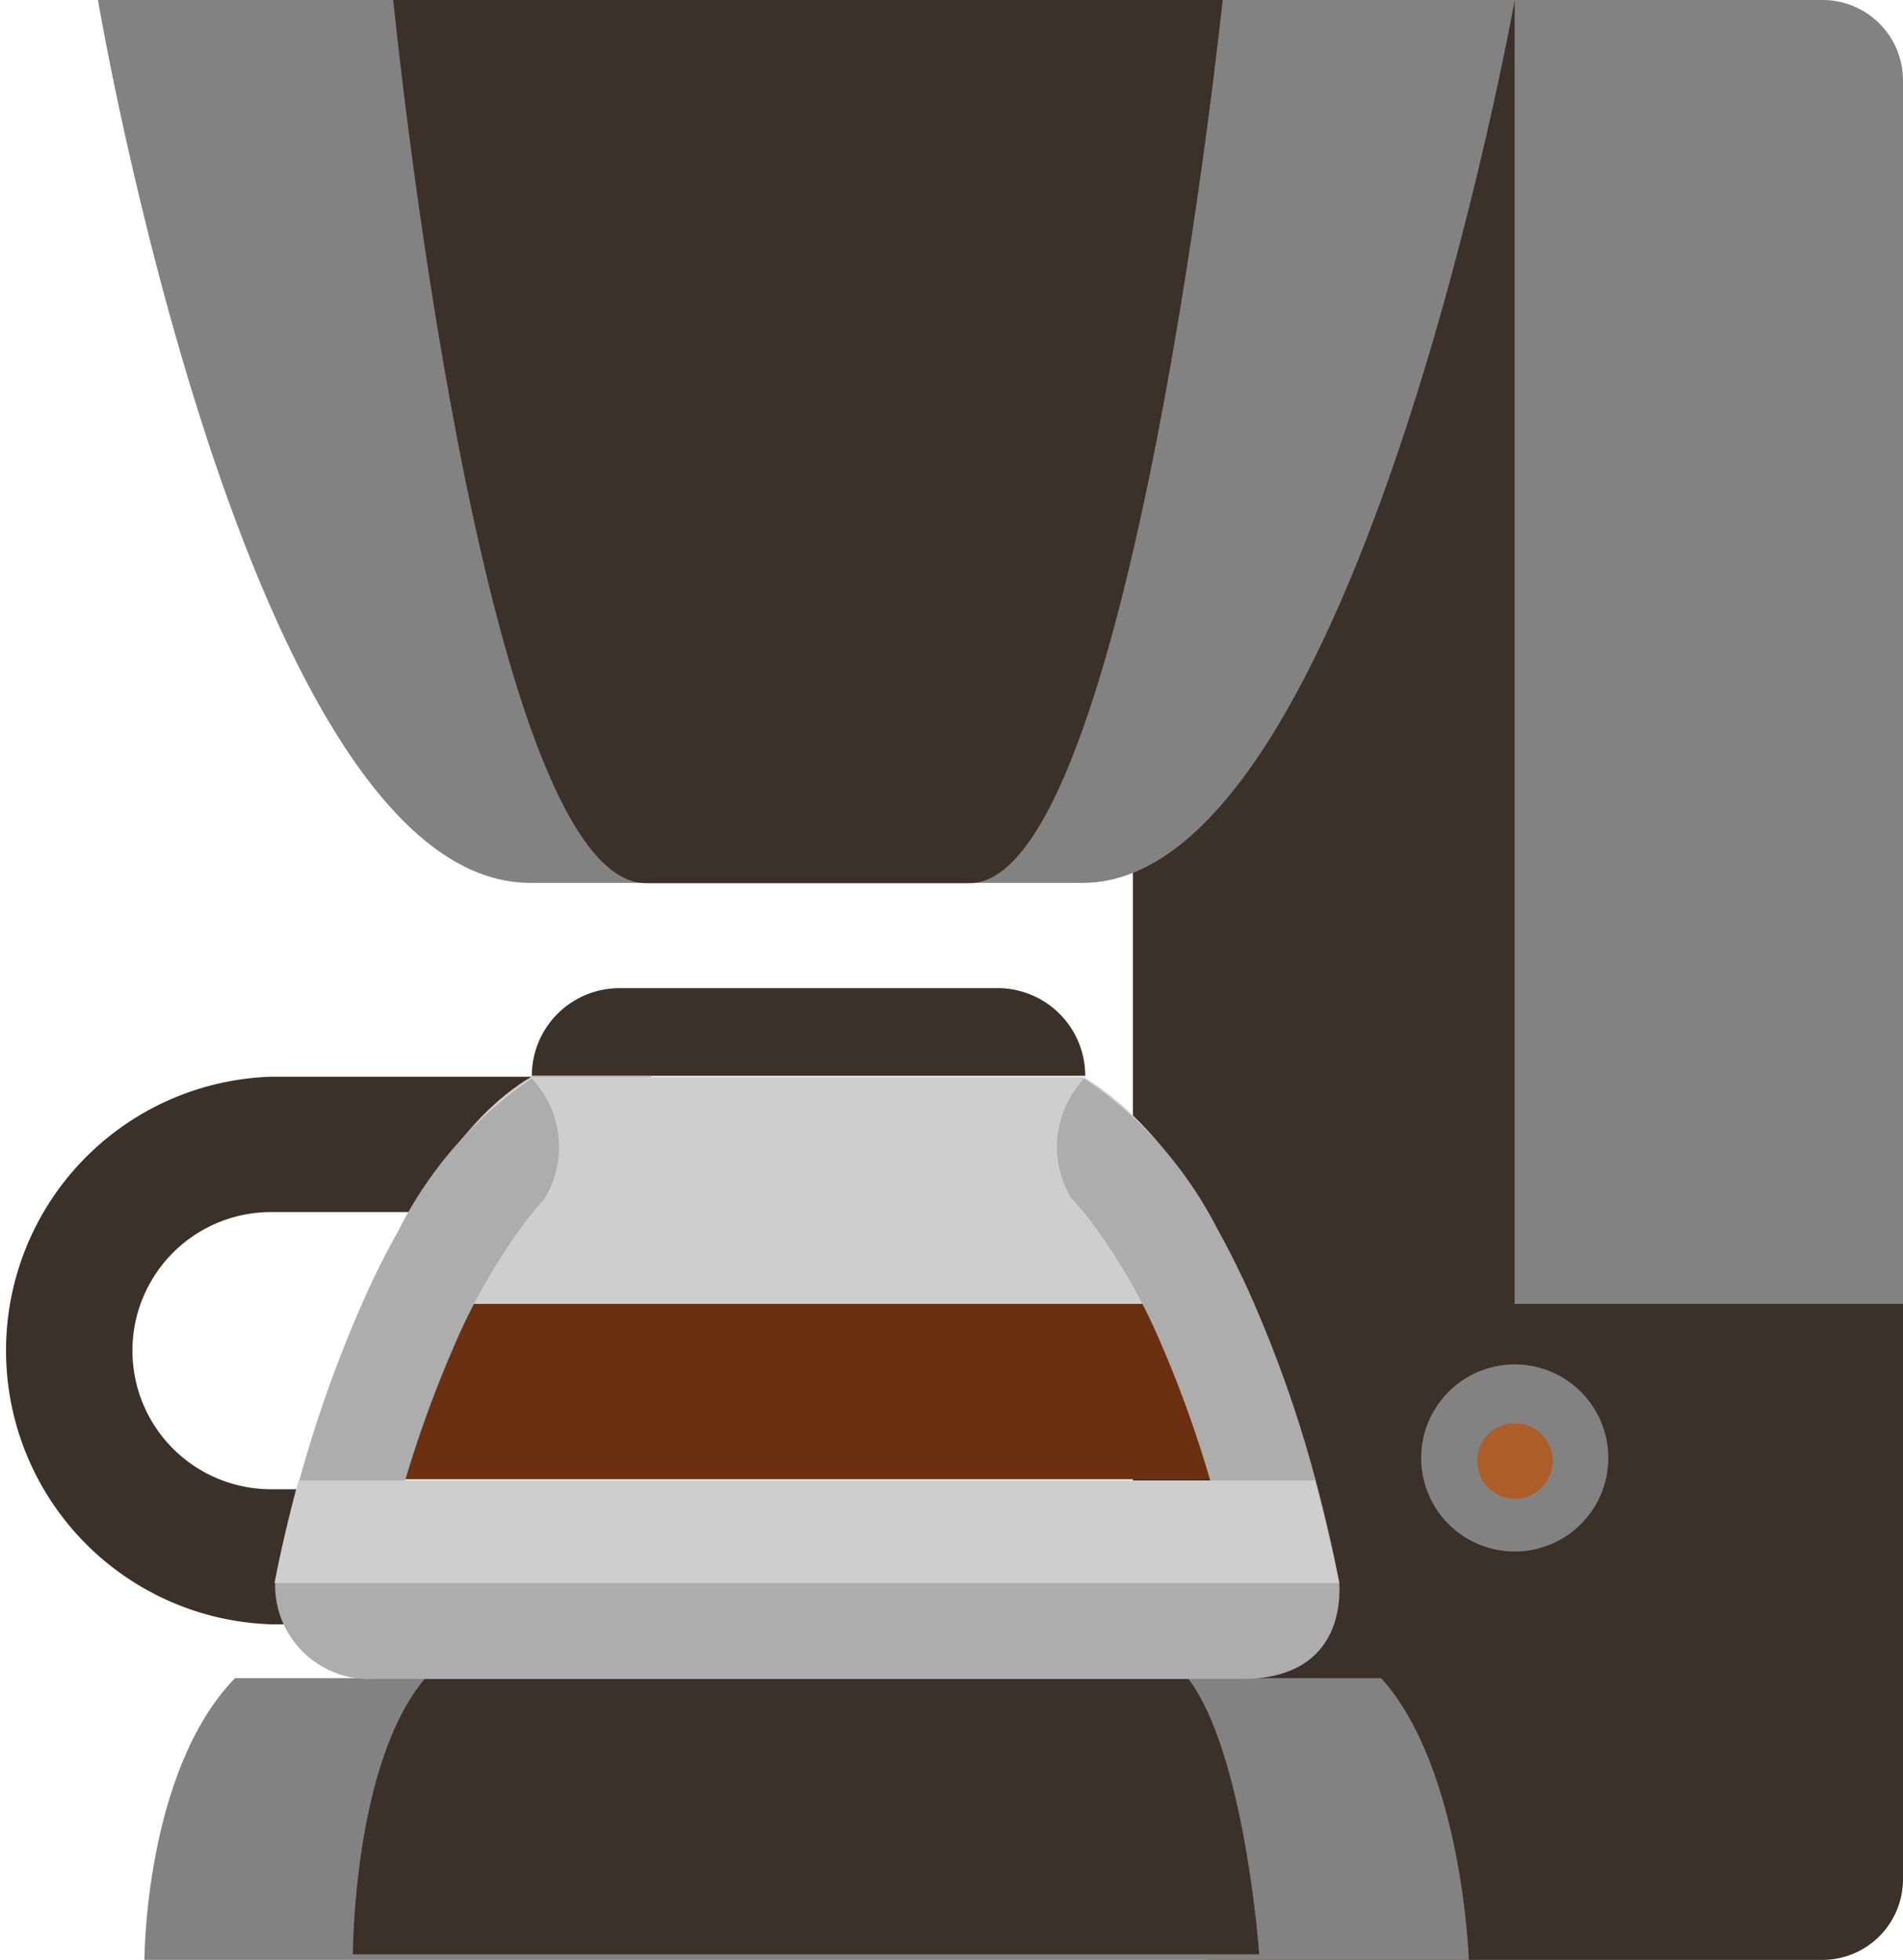
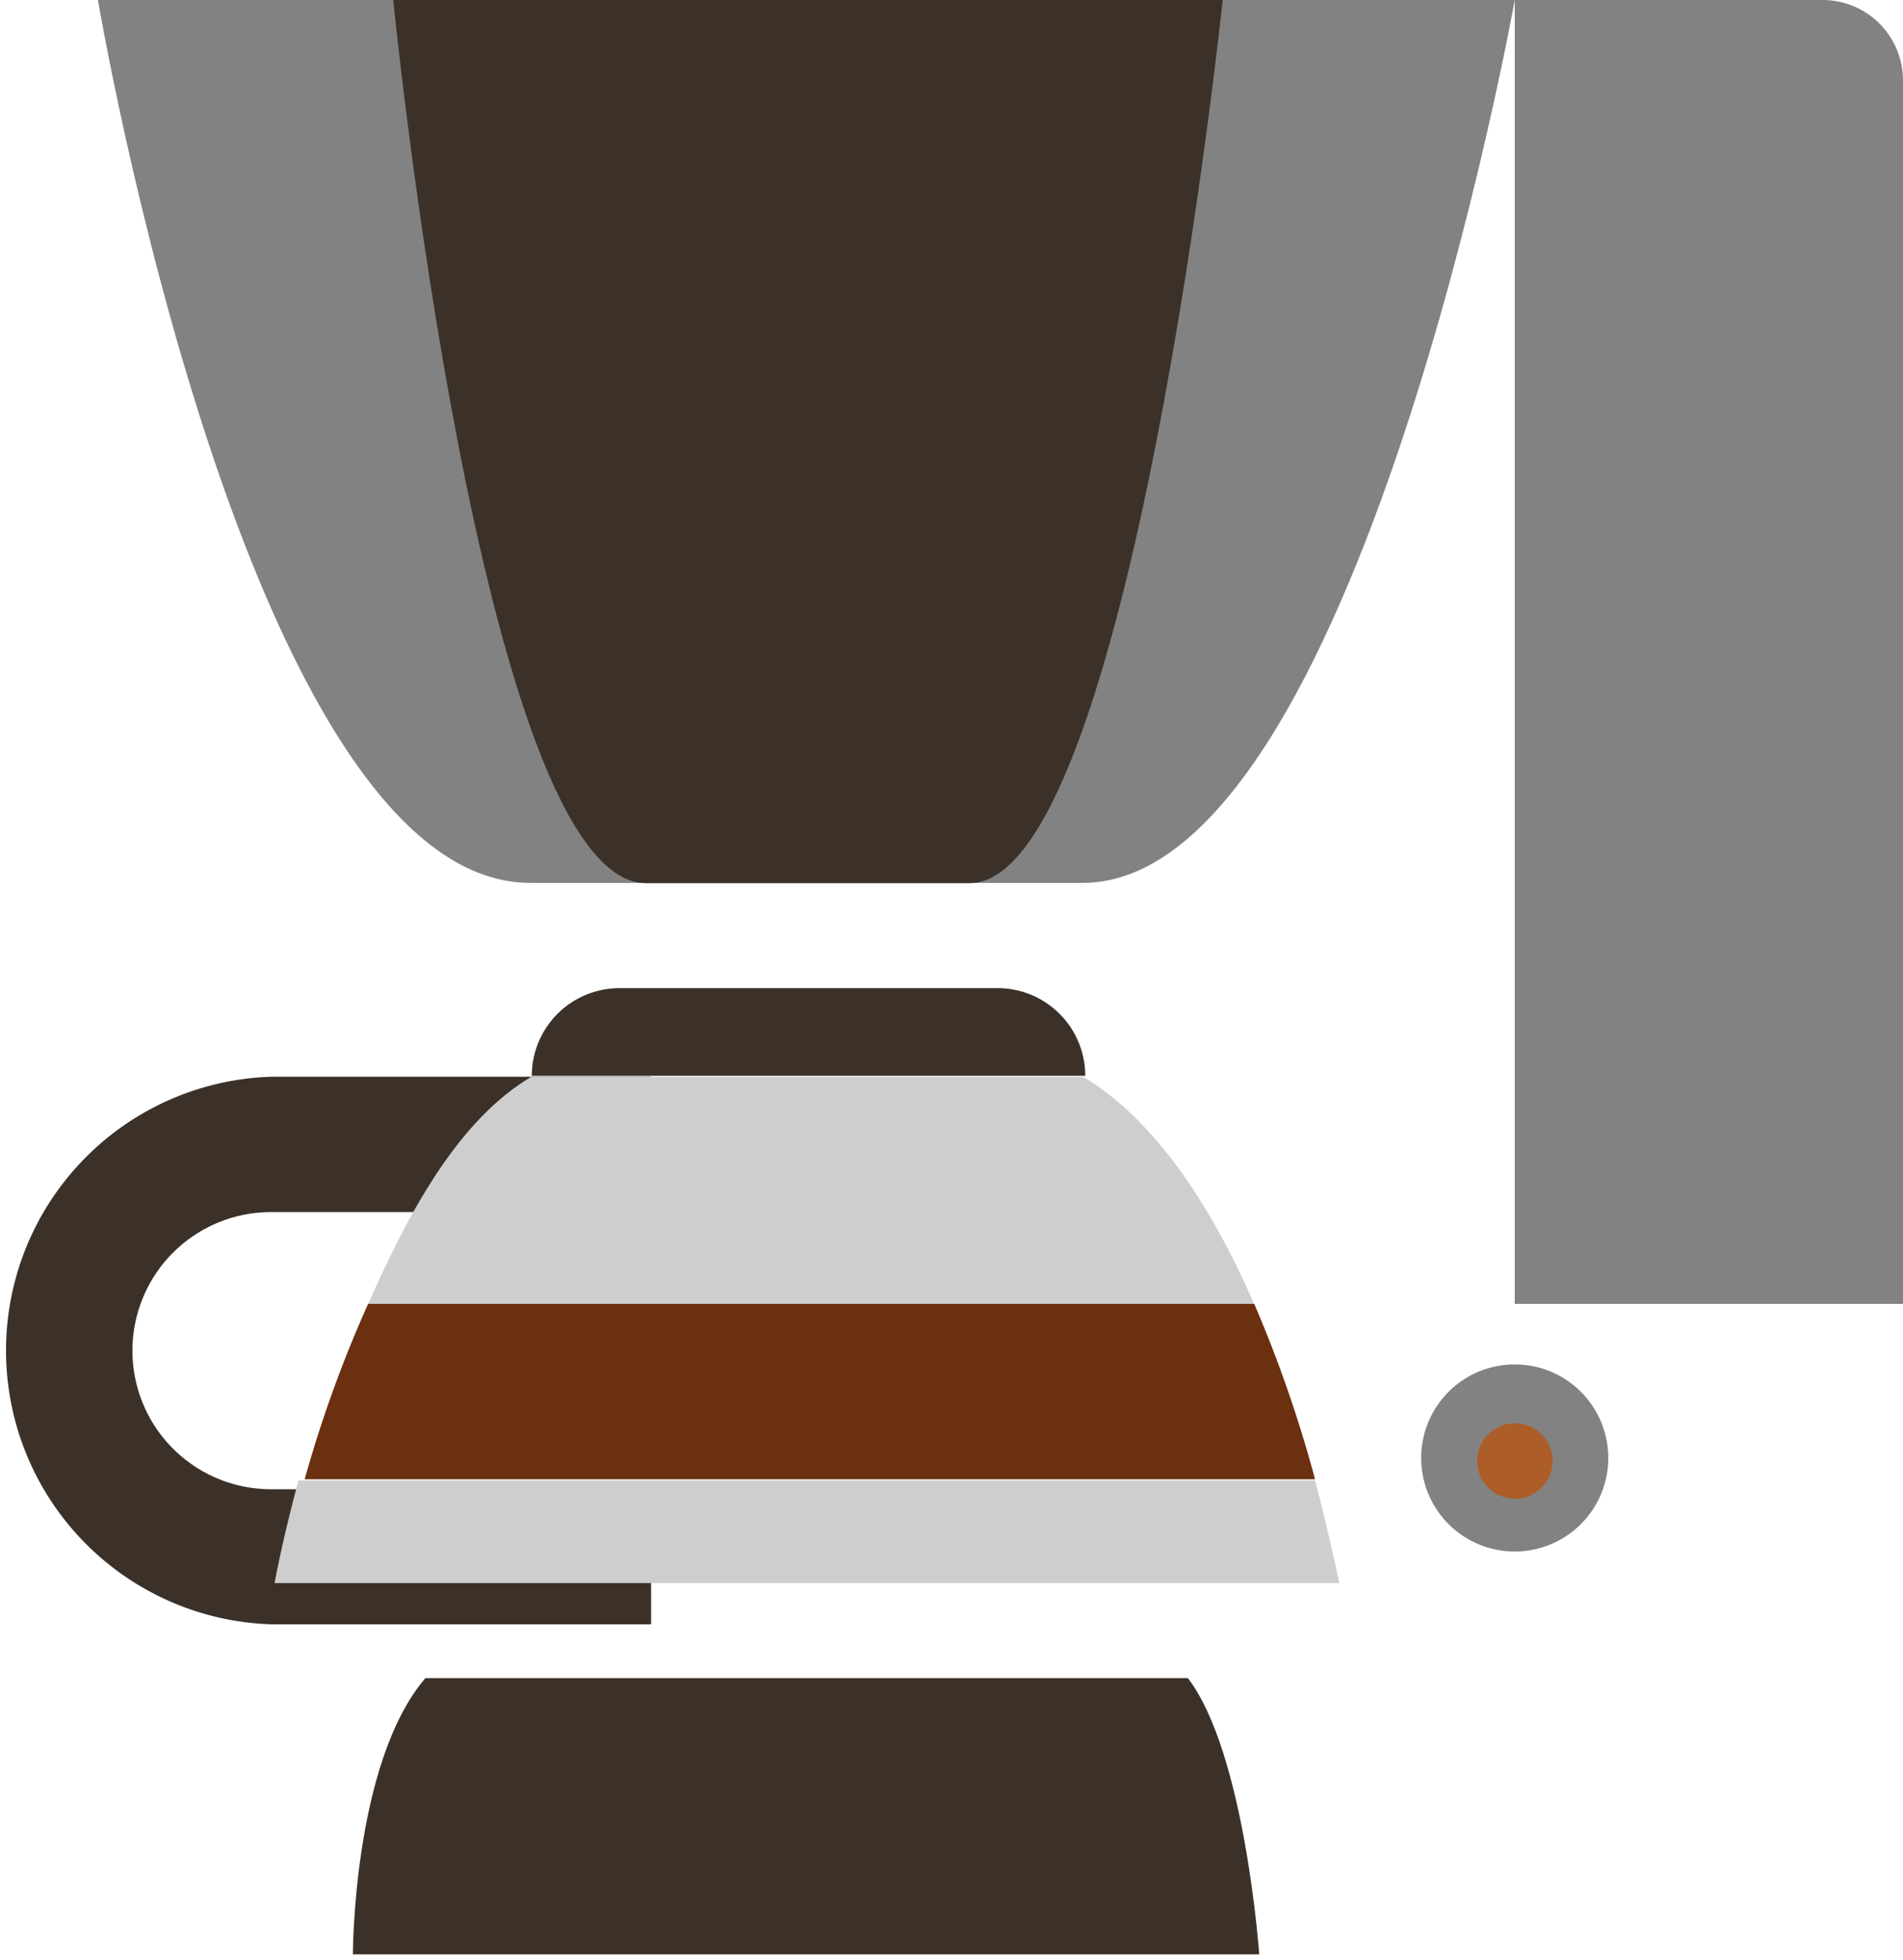
<svg xmlns="http://www.w3.org/2000/svg" id="Layer_1" data-name="Layer 1" viewBox="0 0 65.09 67.04">
  <defs>
    <style>.cls-1{fill:#3b3129;}.cls-2{fill:#cecece;}.cls-3{fill:#828282;}.cls-4{fill:#6b3010;}.cls-5{fill:#ad5d28;}.cls-6{fill:#adadad;}</style>
  </defs>
-   <path class="cls-1" d="M190,296.32v-44.6H179.69a2.75,2.75,0,0,0-2.75,2.75V316a2.76,2.76,0,0,0,2.75,2.76h20.83a2.76,2.76,0,0,0,2.76-2.76V296.32Z" transform="translate(-138.19 -251.72)" />
  <path class="cls-1" d="M160.46,307.28h-13a9.37,9.37,0,0,1,0-18.73h13v4.63h-13a4.74,4.74,0,0,0,0,9.48h13Z" transform="translate(-138.19 -251.72)" />
  <path class="cls-2" d="M175.25,288.56h-18.9c-2.39,1.42-4.09,4.4-5.57,7.77h30.31C179.61,292.93,177.66,290,175.25,288.56Z" transform="translate(-138.19 -251.72)" />
-   <path class="cls-3" d="M146.23,309.12c-3.1,3.19-3.1,9.64-3.1,9.64h45.3s-.21-6.55-3-9.64Z" transform="translate(-138.19 -251.72)" />
  <path class="cls-1" d="M152.74,309.12c-2.48,2.9-2.48,9.45-2.48,9.45h31s-.48-6.89-2.44-9.45Z" transform="translate(-138.19 -251.72)" />
  <path class="cls-4" d="M150.78,296.32a42.87,42.87,0,0,0-2.17,6h34.56a44,44,0,0,0-2.08-6Z" transform="translate(-138.19 -251.72)" />
  <path class="cls-3" d="M193.2,301.58a3.2,3.2,0,1,1-3.2-3.19A3.2,3.2,0,0,1,193.2,301.58Z" transform="translate(-138.19 -251.72)" />
  <path class="cls-5" d="M191.29,301.58a1.29,1.29,0,1,1-2.57,0,1.29,1.29,0,0,1,2.57,0Z" transform="translate(-138.19 -251.72)" />
  <path class="cls-3" d="M200.52,251.72H190v44.6h13.28V254.47A2.75,2.75,0,0,0,200.52,251.72Z" transform="translate(-138.19 -251.72)" />
  <path class="cls-3" d="M156.33,281.92h18.89c9.38,0,14.78-30.2,14.78-30.2H141.54S146.64,281.92,156.33,281.92Z" transform="translate(-138.19 -251.72)" />
  <path class="cls-1" d="M151.64,251.72s3,30.21,8.65,30.21h11.06c5.5,0,8.66-30.21,8.66-30.21Z" transform="translate(-138.19 -251.72)" />
-   <path class="cls-6" d="M184,305.87v0c-.21-1.11-.48-2.28-.8-3.48a42.68,42.68,0,0,0-2.08-6c-.39-.89-.81-1.75-1.26-2.57a13.69,13.69,0,0,0-4.59-5.21,3.46,3.46,0,0,0-.93,2.35,3.51,3.51,0,0,0,.48,1.73,9.94,9.94,0,0,1,.79.95,20.24,20.24,0,0,1,2.33,4.13,39.67,39.67,0,0,1,1.91,5.55q.33,1.25.57,2.4H151.19c.16-.75.35-1.55.58-2.38a40.13,40.13,0,0,1,1.94-5.55,20.74,20.74,0,0,1,2.4-4.21c.23-.31.47-.59.7-.85a3.41,3.41,0,0,0-.43-4.12,13.7,13.7,0,0,0-4.57,5.22,27.72,27.72,0,0,0-1.27,2.56,43.85,43.85,0,0,0-2.12,6c-.33,1.22-.61,2.41-.82,3.5a3.21,3.21,0,0,0,3.33,3.26H180.7C184.27,309.13,184,306.12,184,305.87Z" transform="translate(-138.19 -251.72)" />
  <path class="cls-2" d="M183.17,302.36H148.4c-.33,1.22-.61,2.41-.82,3.51H184v0C183.76,304.74,183.49,303.56,183.17,302.36Z" transform="translate(-138.19 -251.72)" />
  <path class="cls-1" d="M172.24,285.52H159.38a3,3,0,0,0-3,3h18.93A3,3,0,0,0,172.24,285.52Z" transform="translate(-138.19 -251.72)" />
</svg>